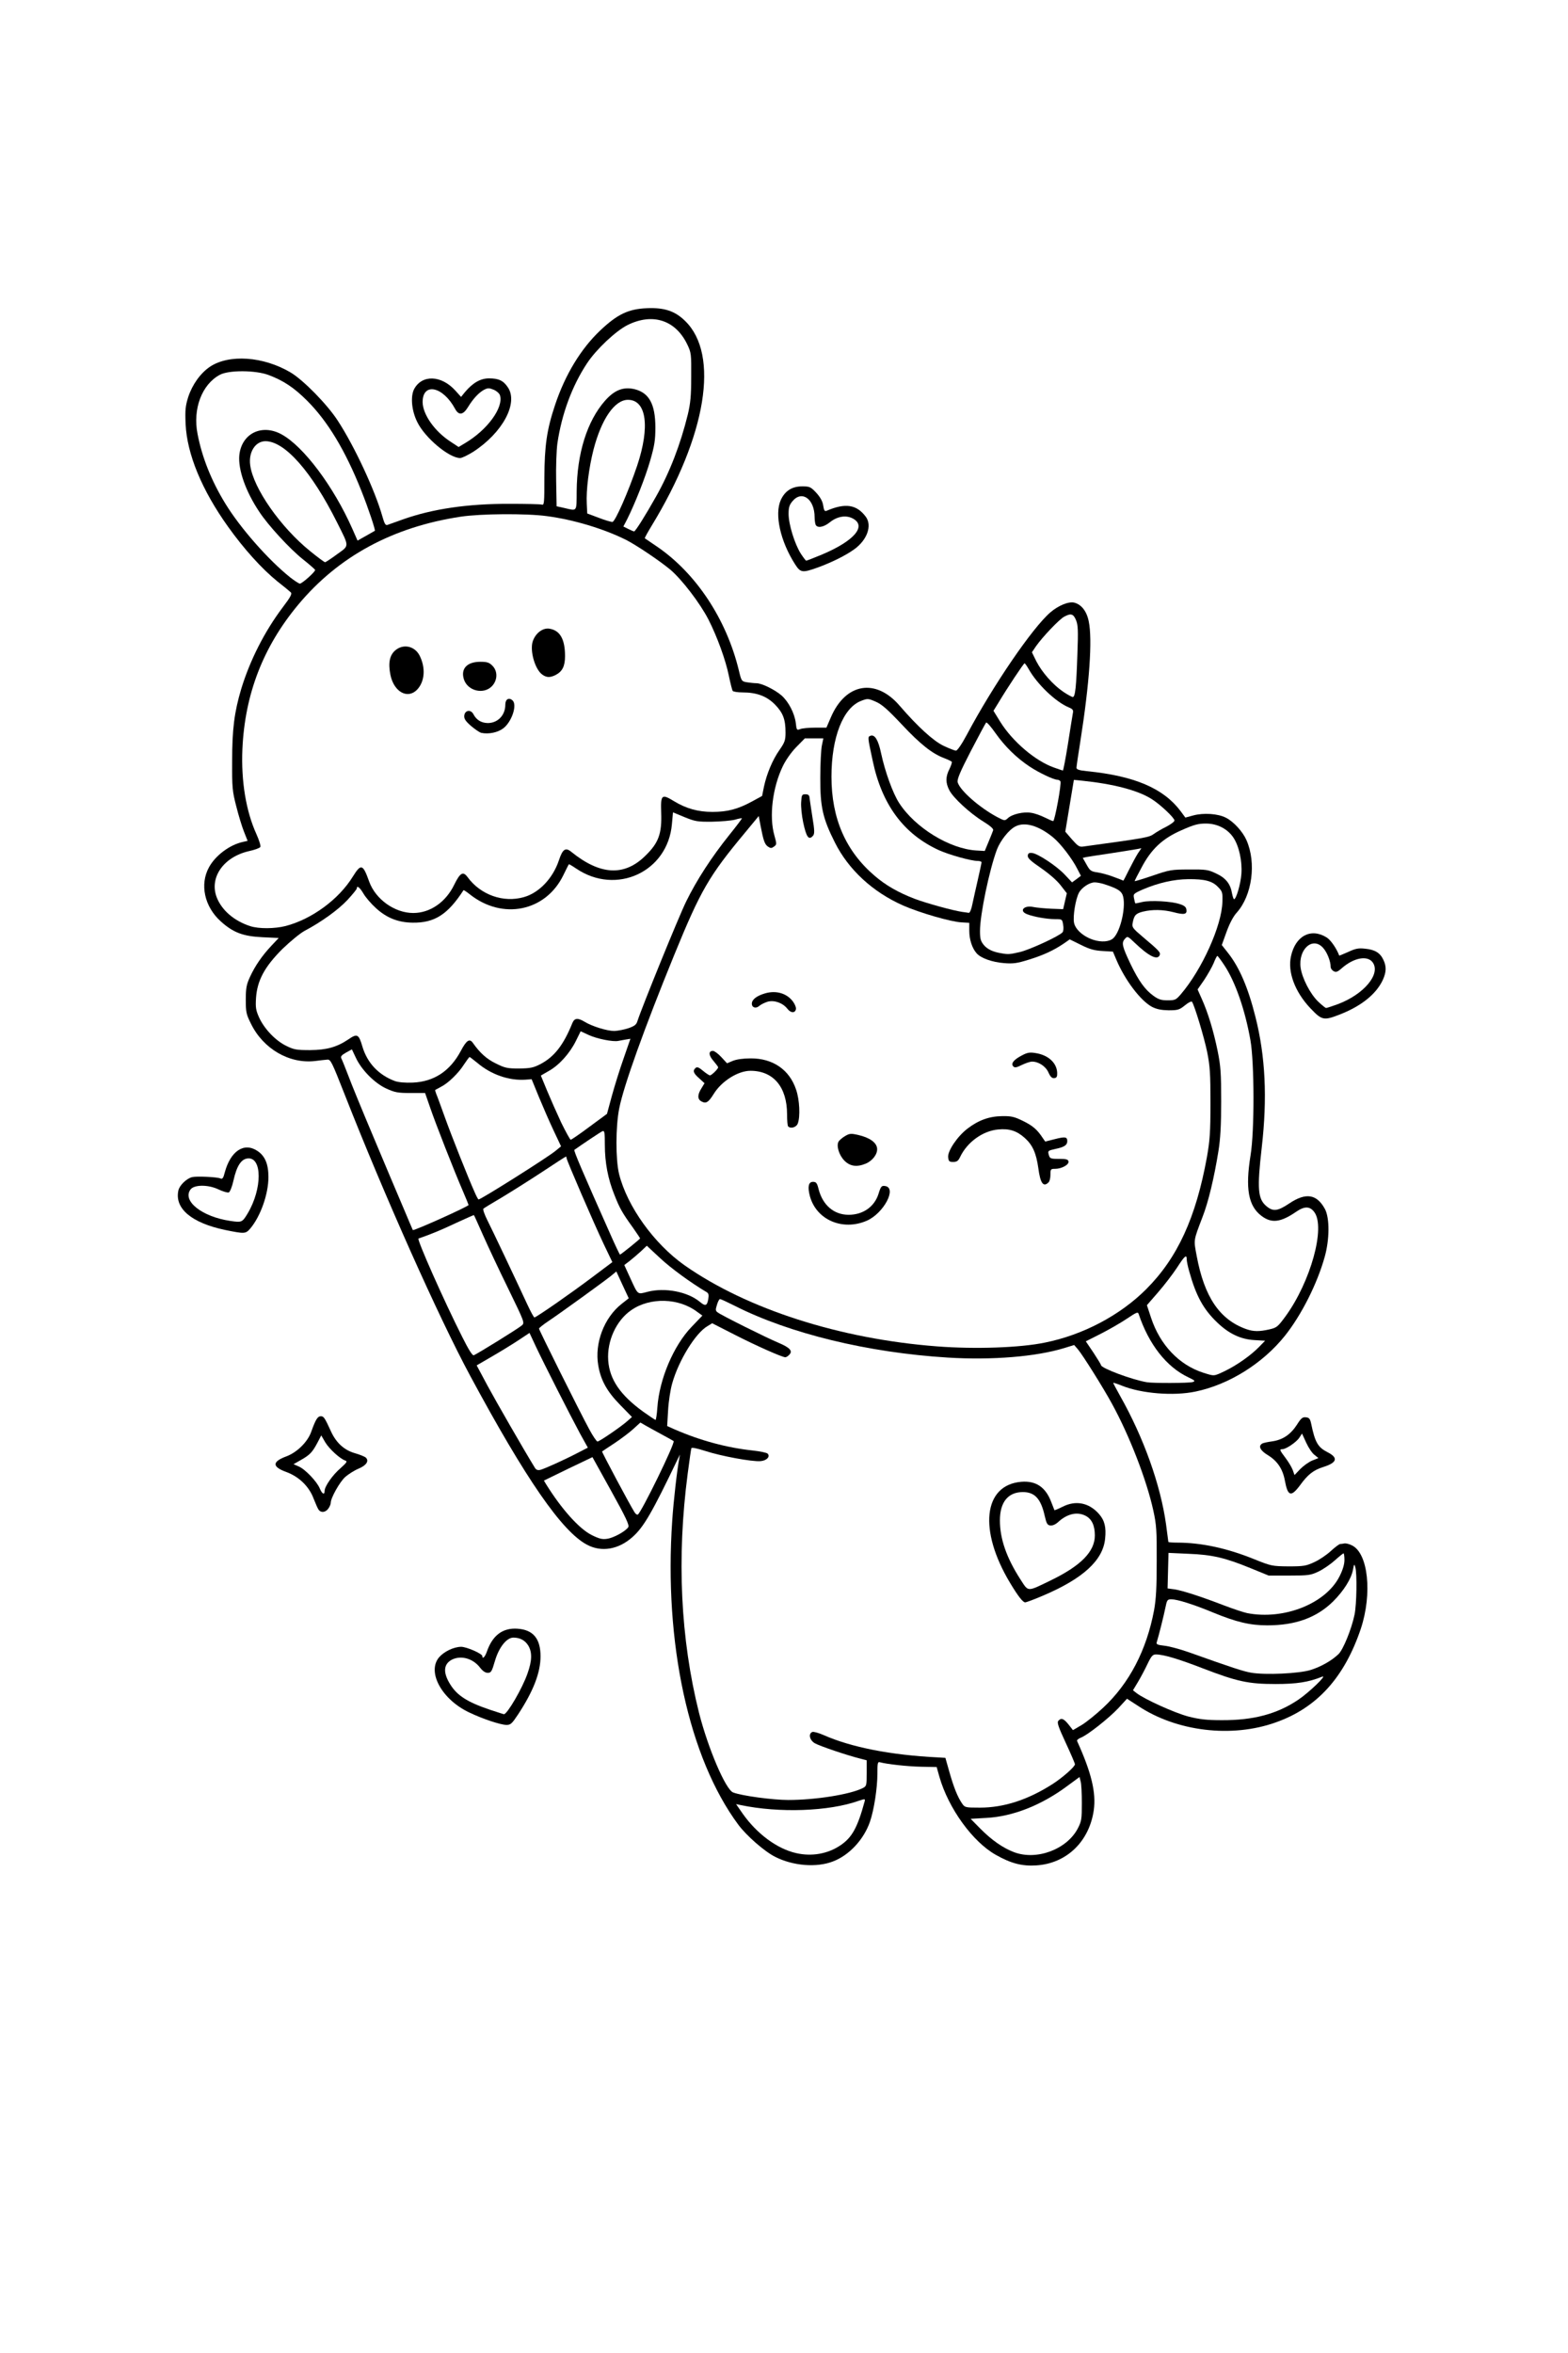
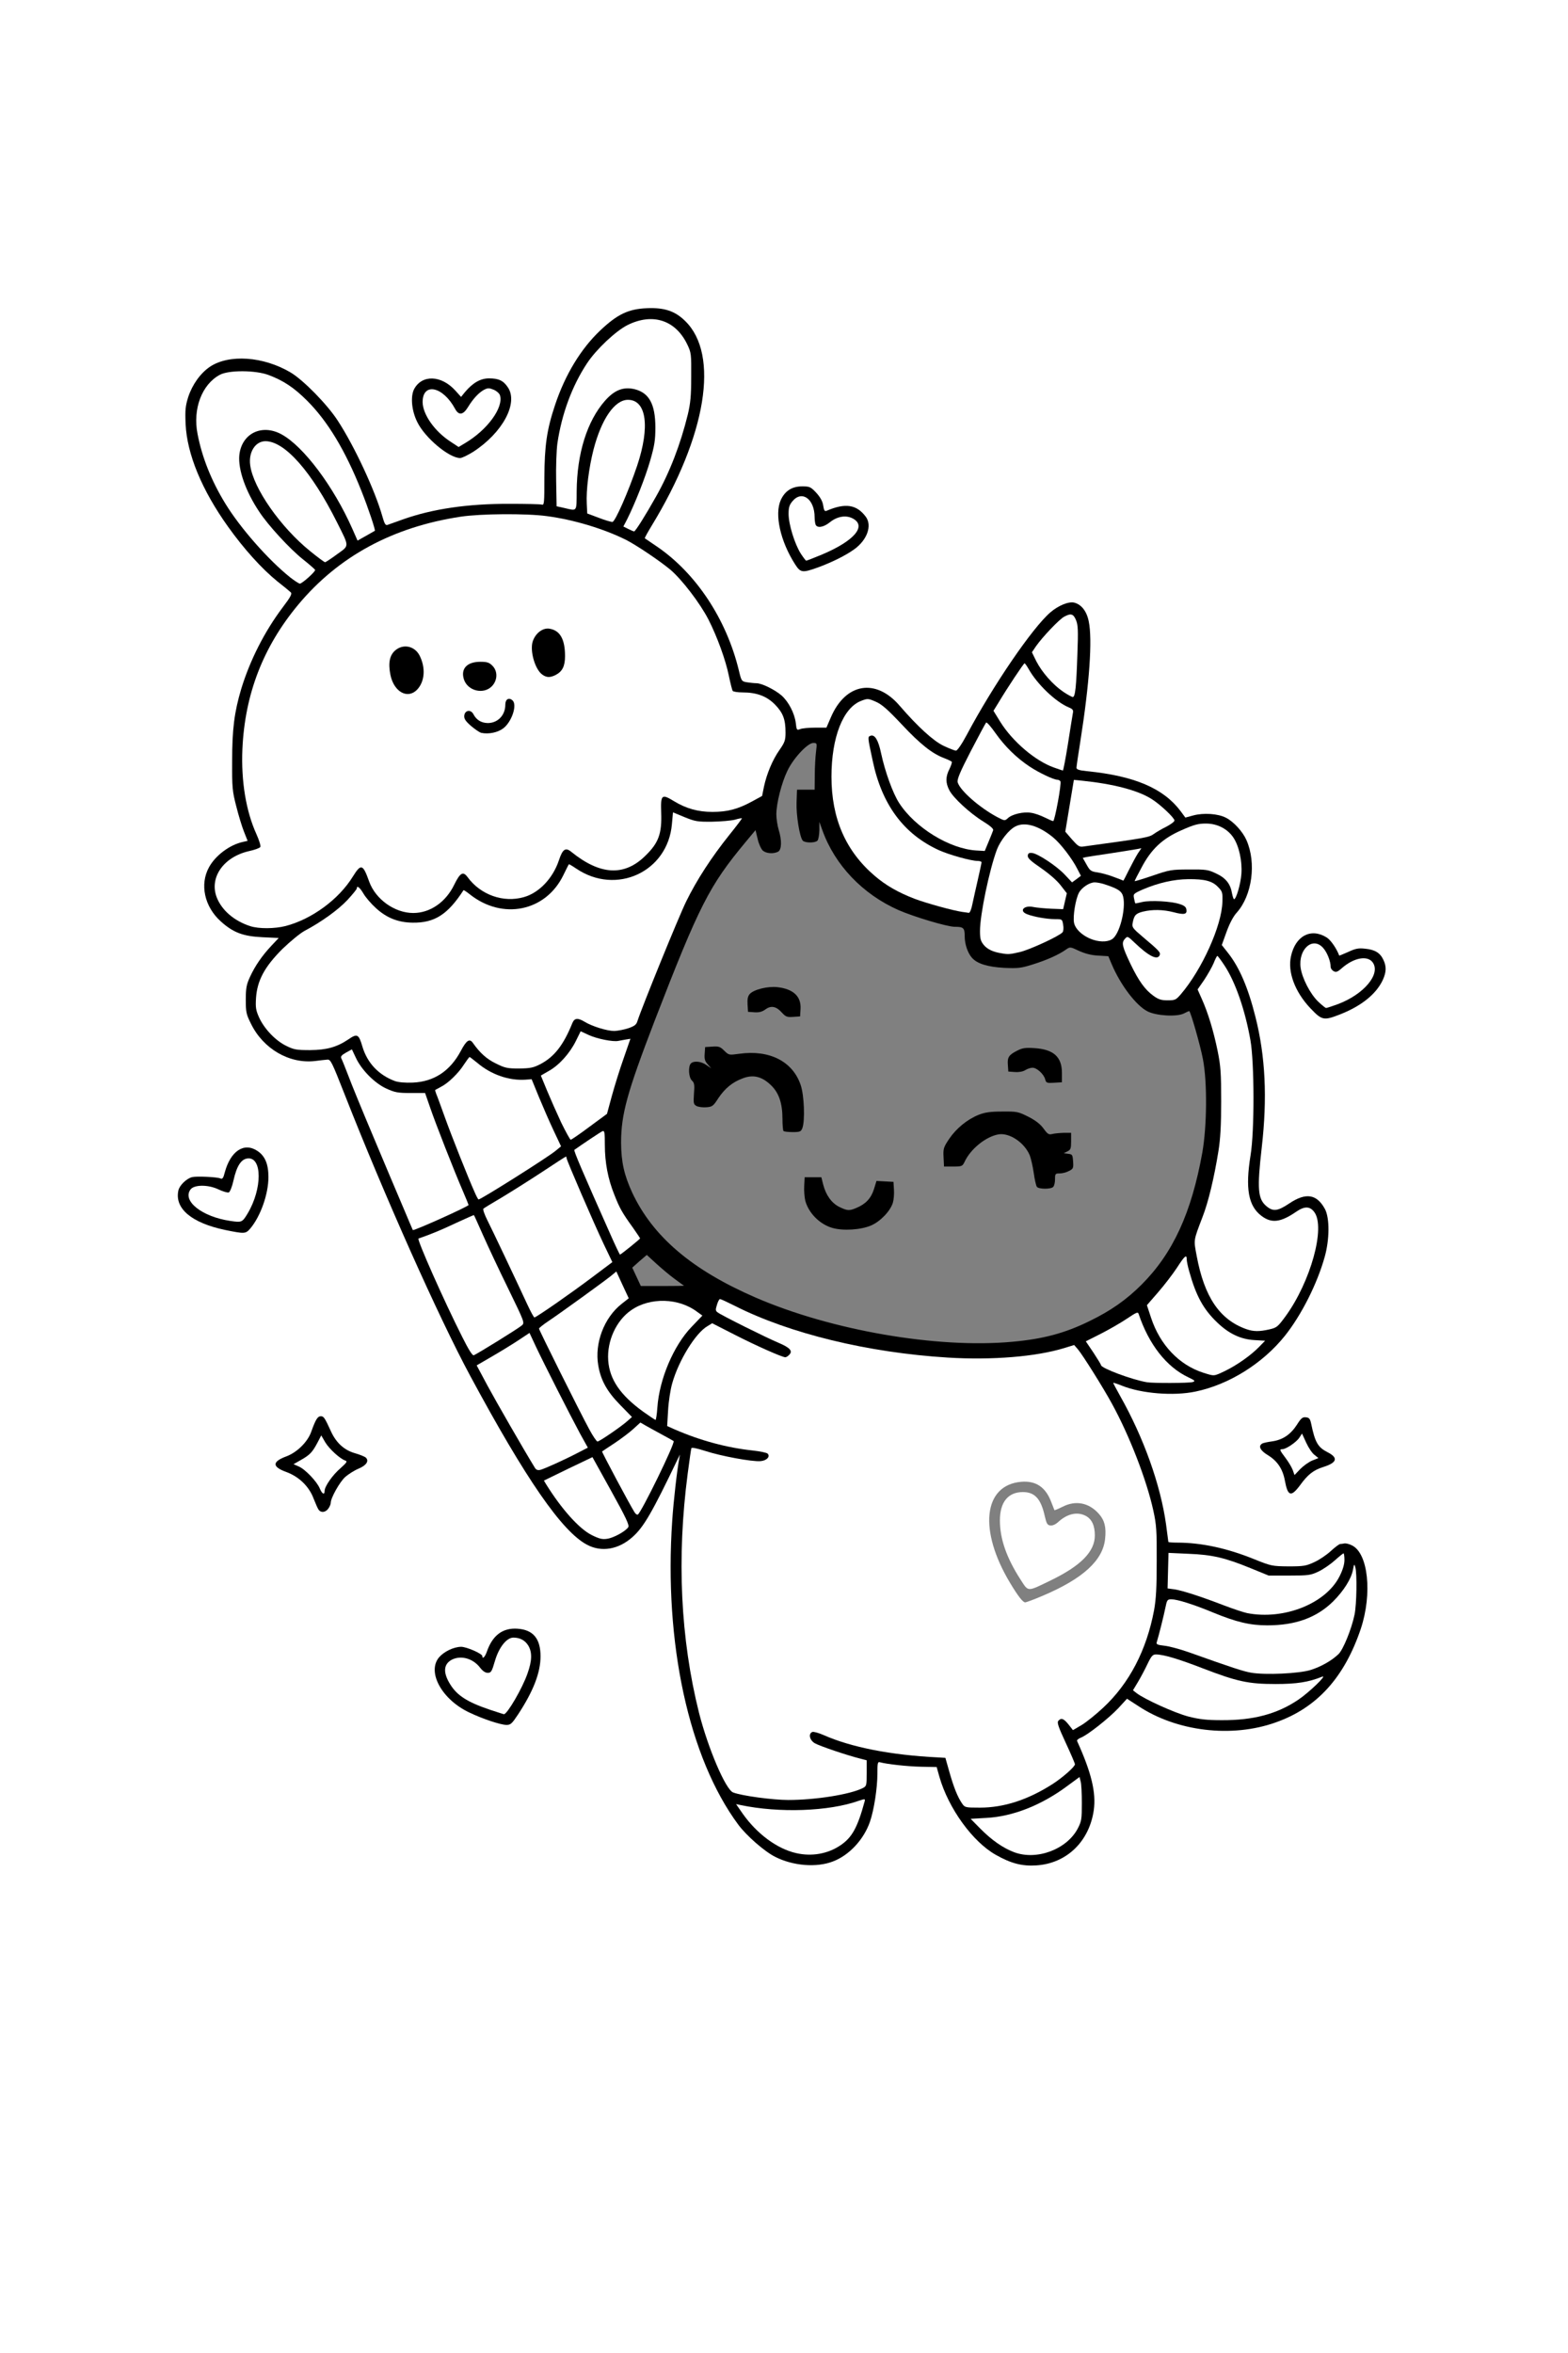
<svg xmlns="http://www.w3.org/2000/svg" class="img-fluid" id="outputsvg" style="transform: none; transform-origin: 50% 50%; cursor: move;" width="1024" height="1536" viewBox="0 0 10240 15360">
  <rect x="0" y="0" width="10240" height="15360" fill="#808080" stroke="none" />
  <g id="l2oXcYNuSlnyowXkhxSkoC" fill="rgb(0,0,0)" style="transform: none;">
    <g>
      <path id="pgEpylF5S" d="M5143 12191 c-94 -26 -136 -48 -226 -121 -246 -198 -452 -684 -531 -1255 -30 -218 -39 -412 -32 -700 3 -154 9 -302 12 -330 l5 -50 -44 86 c-86 167 -164 260 -251 300 -30 14 -65 19 -132 19 -79 0 -98 -3 -140 -26 -163 -85 -400 -428 -763 -1102 -209 -388 -599 -1264 -842 -1893 l-64 -165 -83 4 c-100 5 -191 -11 -256 -46 -72 -39 -149 -121 -187 -199 -33 -65 -34 -72 -34 -188 0 -140 14 -179 101 -300 l51 -72 -76 -6 c-135 -9 -258 -88 -316 -204 -27 -53 -30 -67 -30 -158 0 -92 2 -104 30 -154 16 -29 48 -68 70 -86 46 -37 117 -75 141 -75 12 0 15 -6 10 -22 -68 -229 -70 -241 -70 -478 -1 -241 11 -341 59 -502 54 -178 150 -372 255 -513 l52 -69 -48 -40 c-99 -80 -252 -246 -341 -372 -115 -161 -179 -283 -234 -444 -40 -118 -43 -133 -47 -263 -4 -122 -2 -146 18 -206 26 -81 79 -155 141 -197 65 -43 145 -58 282 -51 188 8 301 62 458 217 164 162 307 412 420 734 21 59 39 110 41 112 2 2 35 -7 74 -21 186 -64 426 -98 700 -98 l201 1 6 -182 c6 -205 23 -316 72 -463 91 -272 266 -508 443 -595 62 -31 74 -33 187 -36 104 -3 128 -1 177 18 149 56 227 210 228 445 0 288 -96 588 -304 948 -31 53 -56 100 -56 104 0 5 29 27 64 51 239 161 442 471 521 798 17 71 18 72 54 78 20 3 47 6 61 6 35 0 120 42 164 80 43 38 83 111 92 169 l7 41 67 0 67 0 28 -65 c15 -35 46 -86 68 -111 57 -64 103 -84 203 -84 107 0 163 27 241 119 103 120 217 226 272 254 l54 26 67 -122 c179 -326 412 -667 525 -766 112 -98 258 -94 302 7 38 86 27 429 -23 762 -14 91 -27 186 -31 211 l-5 46 63 7 c291 32 440 89 569 218 l62 62 116 0 c135 1 171 14 236 87 51 55 74 111 88 209 23 154 -16 319 -95 407 -20 22 -47 69 -60 104 l-23 65 34 45 c95 123 183 384 217 646 22 168 20 457 -6 681 -12 105 -18 204 -14 228 7 46 47 104 71 104 8 0 41 -18 73 -40 55 -38 62 -40 133 -40 87 0 114 15 151 83 32 61 32 256 -1 372 -51 177 -154 382 -261 515 -145 181 -366 319 -584 364 -95 20 -284 20 -392 1 -43 -8 -80 -13 -82 -11 -1 1 22 51 52 112 127 253 203 498 240 777 l6 47 57 0 c155 0 324 36 502 107 102 41 124 47 195 47 68 1 89 -3 140 -27 33 -15 78 -46 100 -67 45 -44 80 -60 132 -60 128 0 180 115 171 377 -4 125 -8 148 -41 245 -128 378 -355 586 -714 654 -121 22 -374 15 -485 -14 -103 -28 -219 -75 -290 -118 l-59 -36 -68 65 c-37 35 -99 86 -137 112 -38 27 -71 50 -73 52 -2 1 10 40 28 85 123 322 53 603 -179 712 -56 26 -78 30 -175 34 -123 5 -187 -11 -292 -70 -149 -84 -296 -284 -363 -494 l-23 -71 -147 -11 c-81 -7 -155 -15 -164 -18 -14 -5 -16 4 -16 67 0 91 -23 235 -49 312 -40 115 -135 217 -241 259 -79 31 -230 35 -327 9z m227 -131 c50 -13 123 -62 155 -104 24 -31 78 -147 71 -153 -1 -1 -44 7 -96 18 -120 25 -380 36 -504 20 -49 -6 -92 -8 -95 -6 -3 3 31 40 75 83 86 84 162 129 254 149 54 12 71 11 140 -7z m1477 -10 c139 -61 216 -201 189 -344 l-7 -35 -66 45 c-145 99 -323 169 -460 181 l-74 6 33 34 c45 47 129 101 191 124 62 23 125 20 194 -11z m-301 -300 c129 -33 302 -123 393 -205 l39 -36 -54 -115 c-75 -159 -72 -204 12 -204 34 0 47 5 63 26 l20 26 47 -33 c222 -152 383 -419 440 -729 28 -149 26 -452 -4 -589 -44 -201 -157 -492 -271 -699 -43 -79 -182 -303 -211 -342 l-18 -24 -88 22 c-119 29 -234 41 -444 49 -559 19 -1249 -118 -1685 -333 -38 -19 -61 -27 -50 -18 26 21 258 137 360 181 90 38 105 53 105 99 0 102 -104 84 -413 -73 -83 -42 -134 -62 -146 -58 -31 9 -115 120 -160 209 -51 102 -83 221 -85 310 l-1 70 110 44 c133 54 268 89 395 104 142 16 144 17 148 67 5 61 -8 71 -88 71 -79 0 -267 -31 -356 -58 l-62 -19 -20 156 c-72 531 -48 1021 73 1502 59 232 174 502 223 520 49 19 254 49 330 49 149 0 379 -39 455 -77 24 -12 27 -19 27 -68 l0 -54 -42 -11 c-88 -22 -268 -83 -298 -101 -27 -17 -30 -23 -30 -73 0 -40 4 -55 16 -60 31 -12 74 -6 131 20 182 80 440 131 747 146 l50 3 26 92 c29 102 54 164 83 206 17 25 23 27 86 27 37 0 103 -9 147 -20z m1667 -579 c90 -24 182 -66 248 -113 l47 -33 -177 -1 c-211 -1 -273 -14 -508 -104 -86 -34 -182 -67 -213 -74 l-57 -13 -47 95 c-46 91 -47 97 -29 110 47 35 228 115 313 137 84 22 110 25 220 21 83 -3 151 -11 203 -25z m235 -281 c89 -15 162 -44 226 -92 47 -35 60 -51 85 -112 41 -100 60 -168 67 -245 l6 -66 -28 35 c-90 114 -204 188 -335 215 -92 20 -294 19 -378 0 -36 -9 -126 -40 -200 -69 -75 -30 -159 -61 -188 -69 l-52 -16 -11 57 c-6 31 -18 83 -26 116 -8 32 -14 59 -12 60 2 1 31 8 66 15 35 6 141 41 237 76 167 62 257 89 320 98 60 8 161 7 223 -3z m-88 -390 c130 -20 295 -124 348 -219 13 -22 21 -41 18 -41 -3 0 -22 11 -42 25 -67 46 -131 58 -288 53 l-141 -4 -115 -47 c-153 -62 -254 -87 -377 -94 l-103 -6 0 85 0 85 59 12 c65 13 136 36 305 101 159 61 214 69 336 50z m-4343 -515 c23 -14 43 -30 43 -36 0 -8 -195 -366 -206 -378 -4 -4 -217 95 -236 109 -9 6 115 175 170 233 45 47 128 97 161 97 13 0 44 -11 68 -25z m238 -347 c45 -95 85 -182 89 -193 4 -17 -7 -27 -74 -63 l-80 -42 -53 42 c-28 24 -75 58 -103 76 l-52 33 86 159 c48 88 90 160 95 160 5 0 46 -78 92 -172z m-581 -150 c56 -27 102 -51 104 -53 2 -2 -48 -101 -111 -222 -63 -120 -139 -269 -167 -330 -29 -62 -56 -113 -60 -113 -4 0 -62 34 -130 75 -68 41 -128 76 -134 78 -12 4 90 195 240 448 124 209 98 197 258 117z m380 -229 c5 -4 -18 -37 -51 -73 -95 -104 -132 -197 -133 -333 0 -144 41 -255 128 -342 l54 -54 -18 -41 c-10 -23 -19 -43 -20 -44 -2 -2 -51 31 -111 74 -59 43 -157 114 -218 157 -60 43 -111 80 -113 82 -4 4 253 518 305 613 l35 62 66 -46 c37 -26 71 -51 76 -55z m246 -290 c34 -113 108 -253 168 -320 l53 -59 -33 -20 c-39 -24 -121 -50 -158 -50 -44 0 -132 31 -178 62 -90 62 -162 209 -148 301 15 95 86 197 190 274 l60 45 12 -80 c6 -43 21 -112 34 -153z m3355 8 c-89 -66 -183 -189 -220 -290 -10 -26 -21 -49 -24 -52 -4 -2 -29 10 -55 27 -27 16 -84 48 -126 69 l-78 40 34 52 c19 28 34 55 34 58 0 12 133 70 205 89 92 25 107 27 190 28 l70 1 -30 -22z m333 -66 c31 -16 86 -51 122 -77 l65 -48 -43 -8 c-148 -25 -297 -166 -361 -338 -11 -30 -25 -76 -32 -102 l-11 -48 -41 58 c-22 31 -66 86 -97 122 l-58 66 28 71 c58 150 172 268 306 317 54 20 57 20 122 -13z m-4742 -203 l133 -81 -21 -41 c-48 -93 -183 -379 -230 -486 -28 -63 -51 -116 -52 -116 -1 -1 -28 11 -60 27 -33 16 -96 43 -140 61 -45 18 -85 35 -89 39 -15 12 296 679 316 679 6 0 70 -37 143 -82z m3364 51 c202 -18 344 -56 505 -135 138 -67 241 -139 340 -238 205 -205 326 -468 397 -863 30 -171 33 -457 4 -608 -16 -86 -81 -315 -90 -315 -2 0 -18 7 -35 16 -47 23 -181 15 -237 -14 -75 -38 -177 -173 -234 -308 l-22 -52 -66 -4 c-45 -2 -86 -13 -126 -31 -57 -27 -58 -27 -85 -8 -48 34 -125 68 -214 96 -79 25 -98 27 -190 23 -107 -6 -175 -27 -209 -65 -28 -31 -48 -89 -48 -142 0 -54 -8 -61 -65 -61 -49 0 -266 -65 -367 -109 -235 -104 -417 -295 -498 -523 l-19 -53 0 55 c-1 31 -6 61 -13 68 -16 16 -83 15 -96 -1 -20 -24 -43 -166 -40 -249 l3 -83 58 0 57 0 1 -95 c0 -52 4 -121 8 -152 7 -57 7 -58 -18 -58 -37 0 -131 101 -169 182 -38 78 -72 213 -72 284 0 28 7 73 15 100 22 71 20 131 -4 144 -30 15 -76 12 -99 -7 -11 -10 -27 -44 -34 -76 l-14 -58 -65 78 c-237 285 -302 412 -594 1167 -179 466 -219 609 -219 796 1 126 20 211 73 326 135 287 390 504 805 684 496 215 1186 334 1676 289z m1671 -116 c22 -4 43 -25 83 -79 130 -177 238 -482 207 -584 -19 -64 -32 -67 -102 -23 -56 34 -71 38 -139 41 -73 4 -77 3 -120 -30 -89 -68 -112 -214 -73 -457 25 -151 24 -556 0 -691 -34 -182 -97 -372 -152 -460 l-27 -43 -29 53 c-16 30 -36 62 -45 71 -14 16 -12 26 21 116 112 299 136 662 69 1063 -24 143 -67 305 -107 400 l-35 86 18 89 c35 166 76 259 153 343 64 69 177 127 226 116 13 -3 36 -8 52 -11z m-4636 -195 c72 -50 169 -121 216 -158 l87 -66 -55 -115 c-30 -63 -90 -199 -135 -304 -44 -104 -81 -191 -82 -192 -1 -1 -57 35 -126 81 -69 45 -175 113 -237 150 l-112 67 24 47 c30 60 192 403 238 505 20 42 39 77 44 77 4 0 67 -42 138 -92z m822 -55 c-1 0 -29 -21 -62 -45 -33 -24 -87 -70 -120 -100 l-61 -56 -48 41 -47 42 28 60 28 60 142 0 c78 0 141 -1 140 -2z m-348 -315 c1 -4 -22 -41 -49 -82 -93 -137 -150 -317 -150 -476 l0 -80 -52 37 c-29 20 -57 40 -62 44 -9 8 48 144 182 441 l75 167 28 -22 c15 -12 28 -25 28 -29z m-1156 -204 c28 -15 46 -30 43 -37 -31 -69 -192 -476 -221 -558 l-37 -106 -97 -5 c-77 -4 -109 -10 -157 -32 -69 -31 -148 -105 -188 -176 -68 -119 -21 -2 339 850 31 74 61 143 66 152 8 15 18 13 106 -23 54 -23 119 -52 146 -65z m404 -239 c109 -69 209 -134 222 -144 l24 -19 -55 -123 c-31 -68 -68 -156 -83 -195 l-28 -71 -88 -6 c-101 -8 -151 -24 -231 -78 l-57 -38 -21 34 c-20 32 -115 125 -129 125 -3 0 -12 4 -19 9 -15 9 26 129 142 418 81 201 93 226 112 219 7 -3 103 -62 211 -131z m481 -330 c87 -65 89 -68 102 -123 7 -31 34 -123 60 -203 l47 -147 -79 -7 c-44 -3 -98 -13 -120 -21 -22 -8 -42 -14 -43 -14 -2 0 -17 25 -35 56 -39 70 -102 138 -156 170 l-42 25 34 80 c73 174 117 260 130 255 7 -3 53 -35 102 -71z m-1042 -300 c69 -34 127 -92 173 -175 36 -64 37 -65 83 -68 45 -3 48 -1 72 36 52 84 161 145 256 145 132 0 239 -100 318 -295 10 -25 17 -28 56 -28 30 0 65 10 103 29 94 48 139 56 203 34 44 -15 55 -23 63 -48 28 -90 267 -678 317 -780 59 -120 152 -267 239 -380 26 -33 50 -65 53 -70 5 -7 -23 -10 -86 -7 -85 4 -145 -5 -219 -34 -11 -4 -15 10 -20 60 -12 124 -93 244 -205 304 -121 65 -302 66 -424 3 l-58 -30 -27 55 c-36 73 -125 155 -200 185 -48 19 -78 23 -168 24 -120 0 -177 -15 -251 -64 l-39 -27 -70 72 c-89 91 -136 109 -280 108 -139 -1 -197 -24 -289 -116 l-68 -68 -67 63 c-62 58 -133 107 -265 182 -27 15 -88 67 -136 115 -96 95 -155 195 -166 281 -13 93 82 231 194 286 100 49 237 32 347 -42 26 -18 49 -25 83 -25 l48 0 21 73 c16 53 33 86 63 119 101 116 221 144 346 83z m4875 -544 c102 -118 184 -272 244 -457 35 -109 35 -147 0 -184 -34 -36 -79 -50 -158 -50 -65 0 -202 32 -255 59 l-35 18 109 6 c60 3 127 11 149 19 l40 13 0 55 0 55 -35 3 c-19 2 -68 -4 -108 -14 -63 -14 -82 -15 -128 -5 -86 20 -87 38 -7 108 109 95 113 100 113 132 0 54 -8 61 -64 61 -45 0 -57 -5 -108 -45 -64 -50 -65 -47 -10 62 42 82 85 138 134 173 55 40 78 38 119 -9z m-997 -292 c84 -28 220 -102 224 -123 3 -13 -6 -16 -47 -16 -54 0 -139 -15 -183 -32 -25 -9 -28 -16 -28 -54 0 -60 24 -72 117 -56 38 6 86 13 108 14 39 3 40 2 43 -30 5 -47 -46 -105 -153 -178 l-86 -58 3 -51 3 -50 50 0 c40 1 63 8 115 40 36 22 85 58 110 80 41 37 43 38 26 10 -69 -111 -143 -184 -234 -230 -47 -24 -57 -25 -83 -15 -43 18 -105 94 -129 156 -41 112 -110 422 -110 500 0 17 10 44 22 59 45 57 125 69 232 34z m559 -77 c23 -26 55 -101 63 -150 12 -78 -10 -103 -123 -139 -61 -20 -109 29 -132 134 -13 64 -4 92 41 127 63 48 123 59 151 28z m-5408 -77 c172 -45 348 -174 440 -324 37 -59 39 -61 80 -61 49 0 56 7 79 77 33 101 110 178 212 210 51 16 57 16 109 -1 67 -21 145 -93 179 -165 33 -73 43 -81 91 -81 37 0 45 4 66 35 33 49 128 111 192 126 133 29 281 -78 337 -245 11 -35 28 -67 36 -70 38 -15 84 -5 116 23 58 50 129 90 183 102 77 17 149 -8 225 -78 86 -79 105 -129 105 -273 l0 -115 48 -3 c39 -3 57 2 97 27 149 92 286 93 451 3 l66 -36 12 -60 c18 -84 56 -176 102 -241 58 -83 50 -154 -29 -235 -54 -55 -119 -80 -213 -80 -32 0 -61 -5 -64 -10 -4 -6 -15 -50 -25 -98 -21 -104 -77 -257 -133 -367 -56 -109 -174 -262 -249 -326 -294 -246 -634 -363 -1053 -362 -611 2 -1124 271 -1439 756 -255 391 -316 913 -150 1276 34 73 41 114 25 139 -4 7 -37 20 -72 28 -111 26 -197 94 -219 173 -18 65 54 176 145 223 94 49 156 57 250 33z m4480 -117 c3 -13 14 -66 25 -118 12 -52 23 -103 26 -112 4 -13 0 -18 -16 -18 -12 0 -58 -9 -102 -21 -262 -66 -441 -226 -537 -479 -30 -79 -65 -245 -65 -315 l-1 -60 47 -3 c60 -4 70 10 97 135 28 123 74 246 116 310 82 123 211 220 368 274 117 41 128 39 149 -18 9 -26 16 -48 15 -49 -136 -88 -238 -178 -268 -235 -20 -41 -27 -152 -10 -178 7 -11 -6 -22 -62 -50 -61 -29 -94 -57 -217 -182 -161 -163 -196 -187 -241 -169 -70 29 -129 134 -160 283 -62 303 36 601 264 795 106 91 230 149 427 202 130 35 138 36 145 8z m1751 -295 c-9 -36 -26 -81 -37 -100 -30 -49 -103 -93 -152 -93 -54 0 -215 72 -271 121 -37 33 -116 136 -116 152 0 3 28 -4 63 -16 51 -17 88 -21 212 -21 143 -1 153 0 208 26 37 18 64 38 75 57 l17 31 9 -46 c6 -33 4 -63 -8 -111z m-700 -10 c-2 -2 -55 5 -119 14 -104 14 -115 18 -107 33 6 11 27 20 55 25 25 3 63 12 83 19 l37 13 27 -51 c14 -28 25 -52 24 -53z m-86 -130 c172 -24 199 -30 232 -53 20 -15 51 -33 68 -40 16 -7 30 -16 30 -20 0 -13 -87 -86 -135 -114 -66 -39 -179 -73 -307 -92 -65 -10 -120 -15 -123 -13 -2 3 -15 66 -27 141 l-22 136 35 40 c18 22 39 41 44 41 6 1 98 -11 205 -26z m-699 -170 c47 -25 200 -25 247 0 17 10 32 16 32 13 0 -2 7 -40 15 -83 19 -98 19 -103 -3 -103 -28 0 -163 -72 -229 -122 -64 -50 -142 -132 -170 -179 -10 -16 -20 -29 -23 -29 -3 0 -40 67 -83 150 -87 167 -86 158 -15 227 31 30 179 139 194 143 0 0 16 -8 35 -17z m339 -317 c0 -2 11 -71 25 -153 14 -81 25 -152 25 -158 0 -5 -17 -18 -38 -27 -55 -26 -162 -119 -202 -177 -19 -27 -38 -50 -41 -51 -7 0 -114 161 -138 208 -11 21 -8 30 21 78 35 58 127 154 193 203 65 47 155 92 155 77z m74 -513 c3 -16 8 -100 12 -188 5 -128 4 -167 -8 -195 l-14 -35 -57 54 c-31 29 -75 78 -98 107 l-42 54 19 43 c19 42 152 187 171 187 6 0 13 -12 17 -27z m-5010 -721 c15 -18 13 -21 -46 -68 -70 -56 -222 -223 -274 -302 -96 -144 -138 -272 -132 -399 7 -142 66 -198 208 -198 65 0 82 4 128 30 129 71 299 286 424 536 60 120 64 126 86 116 28 -13 28 -20 -4 -109 -207 -575 -486 -891 -789 -892 -63 -1 -88 4 -120 21 -108 58 -170 198 -145 327 41 212 135 406 296 616 95 124 313 340 344 340 4 0 14 -8 24 -18z m216 -174 l23 -17 -23 -53 c-33 -76 -114 -220 -179 -318 -106 -160 -253 -286 -303 -259 -28 15 -52 59 -51 94 3 118 200 400 378 544 l77 62 27 -18 c15 -10 38 -26 51 -35z m1972 -215 c115 -188 184 -332 237 -494 58 -176 74 -264 75 -399 1 -115 -1 -130 -25 -180 -14 -30 -45 -74 -69 -97 -108 -108 -239 -82 -408 81 -158 152 -261 364 -307 630 -15 91 -21 371 -7 379 4 2 19 7 33 10 l26 7 6 -123 c13 -260 75 -452 188 -581 50 -56 79 -73 147 -82 65 -8 141 10 176 43 53 49 66 94 66 240 0 120 -3 141 -34 251 -19 65 -59 176 -89 246 -31 69 -54 126 -52 126 1 0 18 -26 37 -57z m-113 -152 c96 -234 133 -379 117 -464 -7 -36 -54 -97 -75 -97 -27 0 -101 85 -134 153 -58 120 -116 390 -105 496 3 31 7 35 63 55 l60 22 12 -21 c7 -12 35 -77 62 -144z" />
-       <path id="pgYuVv65y" d="M6628 10458 c-124 -166 -198 -363 -198 -528 0 -198 65 -278 233 -288 50 -3 93 0 118 8 46 16 91 63 110 115 11 30 17 35 34 29 46 -16 157 -16 201 1 54 20 111 82 120 130 12 68 -1 196 -25 244 -49 95 -182 193 -377 276 -134 57 -181 60 -216 13z m217 -177 c55 -28 126 -71 158 -96 63 -50 117 -125 117 -162 0 -37 -27 -81 -60 -98 -27 -14 -33 -14 -62 1 -18 9 -45 27 -59 41 -22 20 -34 24 -79 21 l-52 -3 -17 -68 c-19 -74 -44 -114 -84 -137 -25 -14 -30 -13 -64 5 -62 34 -78 65 -77 153 1 61 7 93 32 156 35 88 120 236 137 236 5 0 55 -22 110 -49z" />
      <path id="pPuYDa4zm" d="M5437 8016 c-82 -23 -156 -96 -178 -178 -5 -21 -9 -64 -7 -96 l3 -57 54 0 55 0 12 48 c18 69 55 121 106 146 52 25 64 26 111 6 60 -25 95 -62 114 -121 l17 -55 55 3 56 3 3 50 c2 28 -1 66 -7 86 -16 54 -82 123 -143 149 -65 28 -181 36 -251 16z" />
      <path id="p147MbXgnh" d="M6772 7748 c-6 -7 -15 -48 -21 -91 -6 -42 -18 -94 -26 -115 -35 -84 -133 -149 -204 -137 -82 14 -183 95 -222 180 -14 28 -17 30 -74 30 l-60 0 -3 -61 c-3 -56 0 -65 37 -120 46 -68 118 -127 193 -157 41 -16 76 -21 154 -21 96 -1 104 1 170 34 47 24 78 48 99 77 26 36 34 41 55 36 14 -4 48 -7 75 -8 l50 0 0 55 c0 47 -3 56 -24 66 l-24 12 29 4 c27 3 29 6 32 50 3 43 1 48 -27 62 -16 9 -44 16 -61 16 -28 0 -30 2 -30 38 0 21 -5 43 -12 50 -16 16 -93 15 -106 0z" />
-       <path id="pgSNBXPJY" d="M5491 7614 c-37 -31 -54 -82 -49 -149 3 -43 7 -52 37 -72 56 -38 189 -24 255 28 23 18 26 28 26 78 0 98 -53 141 -174 141 -55 0 -69 -4 -95 -26z" />
      <path id="pClDjH0rb" d="M5117 7383 c-4 -3 -7 -39 -7 -78 0 -103 -23 -171 -75 -221 -59 -57 -116 -71 -184 -45 -68 25 -117 66 -160 130 -33 52 -40 56 -78 59 -23 2 -52 -2 -64 -8 -20 -11 -21 -18 -17 -81 5 -58 2 -71 -13 -85 -22 -20 -26 -93 -7 -112 19 -19 67 -14 101 10 l32 22 -23 -26 c-18 -20 -23 -35 -20 -69 l3 -44 48 -3 c41 -3 51 1 77 27 30 29 31 29 97 20 197 -28 350 49 402 204 23 67 29 233 11 281 -9 23 -15 26 -63 26 -30 0 -57 -3 -60 -7z" />
      <path id="ps6wAfU31" d="M6826 7047 c-8 -34 -54 -77 -83 -77 -13 0 -34 7 -48 16 -14 9 -40 14 -67 12 l-43 -3 -3 -43 c-4 -50 6 -66 62 -94 33 -17 53 -20 112 -16 124 8 179 57 179 161 l0 62 -51 3 c-47 3 -52 1 -58 -21z" />
      <path id="p19sbvCeOy" d="M5107 6611 c-37 -42 -71 -49 -108 -22 -22 16 -41 21 -72 19 l-42 -3 -3 -49 c-2 -35 2 -53 14 -67 27 -30 118 -52 181 -45 105 12 156 61 151 143 l-3 48 -45 3 c-40 3 -49 -1 -73 -27z" />
      <path id="pIYrRHBoM" d="M3113 4814 c-12 -3 -42 -23 -68 -46 -45 -40 -46 -41 -43 -97 l3 -56 52 -3 c47 -3 54 0 64 20 6 13 22 31 36 42 20 15 30 16 48 8 33 -15 58 -57 65 -106 5 -40 6 -41 48 -44 60 -4 72 9 71 77 0 76 -26 137 -72 175 -34 27 -46 31 -110 32 -40 1 -82 0 -94 -2z" />
      <path id="puNwMft3n" d="M2565 4527 c-40 -40 -60 -121 -52 -216 4 -57 9 -69 36 -93 27 -24 40 -28 91 -28 32 0 71 5 85 12 80 36 101 246 33 323 -28 33 -33 35 -95 35 -60 0 -67 -2 -98 -33z" />
      <path id="p6fwKSMkd" d="M3044 4521 c-36 -22 -54 -65 -54 -128 0 -36 6 -50 29 -74 28 -28 34 -29 116 -29 78 0 88 2 110 25 22 21 25 33 25 95 0 66 -2 74 -29 101 -27 26 -36 29 -98 29 -49 0 -77 -5 -99 -19z" />
      <path id="pQ7qSytf5" d="M3500 4422 c-32 -33 -49 -81 -57 -168 -7 -76 8 -125 50 -160 28 -23 37 -26 94 -22 105 7 133 50 133 211 0 127 -34 167 -140 167 -43 0 -56 -5 -80 -28z" />
      <path id="p1GNquLfQZ" d="M3173 11265 c-175 -60 -290 -139 -339 -236 -19 -39 -24 -63 -24 -128 0 -72 3 -83 27 -112 15 -17 45 -40 68 -50 50 -23 152 -25 201 -4 37 15 54 13 54 -8 0 -26 53 -88 92 -108 34 -17 55 -20 127 -17 144 5 181 49 181 210 0 138 -38 245 -147 410 l-45 68 -61 0 c-39 0 -89 -10 -134 -25z m175 -227 c65 -115 99 -217 82 -249 -53 -101 -125 -64 -169 87 l-22 74 -54 0 c-50 0 -56 -3 -80 -34 -14 -19 -41 -42 -60 -50 -31 -15 -38 -15 -64 -2 -16 9 -31 22 -35 31 -13 35 59 129 129 171 73 42 198 84 212 71 6 -7 33 -51 61 -99z" />
      <path id="phMEZvMCp" d="M2052 9887 c-6 -7 -20 -39 -33 -72 -29 -80 -94 -144 -180 -176 l-64 -25 -3 -50 c-3 -58 0 -62 73 -89 65 -24 135 -95 158 -160 34 -97 37 -100 92 -100 54 0 48 -6 97 100 34 74 86 121 155 141 76 21 83 29 83 78 0 53 -6 61 -61 84 -25 11 -63 35 -84 53 -36 32 -95 137 -95 169 0 9 -7 26 -16 38 -12 18 -25 22 -63 22 -27 0 -53 -6 -59 -13z m111 -304 l29 -31 -48 -47 c-31 -29 -50 -41 -53 -33 -2 7 -21 29 -41 48 l-37 35 46 50 c44 48 47 49 60 30 8 -11 27 -34 44 -52z" />
      <path id="pgASuvdCh" d="M8382 9768 c-6 -7 -15 -40 -21 -73 -14 -76 -49 -128 -111 -166 -49 -30 -50 -32 -50 -79 0 -28 5 -52 12 -56 7 -5 37 -11 66 -15 69 -10 120 -44 161 -108 l33 -51 54 0 c49 0 55 2 64 26 6 14 10 38 10 53 0 42 41 114 80 138 60 37 70 51 70 92 0 46 -7 53 -84 80 -67 23 -91 43 -148 119 -36 49 -41 52 -82 52 -24 0 -48 -6 -54 -12z m125 -247 c20 -14 20 -16 6 -47 l-16 -32 -34 20 c-18 11 -32 23 -31 27 2 3 10 18 17 33 8 16 19 24 25 20 6 -4 21 -13 33 -21z" />
      <path id="pGkP6JOMf" d="M1440 8059 c-158 -33 -265 -93 -296 -166 -17 -40 -18 -140 -1 -173 7 -13 28 -35 46 -47 30 -20 46 -23 137 -23 l102 0 12 -37 c20 -62 59 -122 90 -138 46 -24 140 -20 181 8 56 37 74 86 73 202 0 139 -45 275 -119 364 -24 28 -32 31 -78 30 -29 0 -95 -9 -147 -20z m163 -199 c21 -41 43 -101 49 -132 10 -49 10 -62 -5 -93 -9 -19 -21 -35 -27 -35 -19 0 -49 63 -65 134 -9 39 -22 74 -28 78 -23 15 -75 8 -131 -18 -61 -28 -112 -26 -123 4 -11 28 70 89 156 117 118 38 129 34 174 -55z" />
      <path id="plNos52bA" d="M8527 6611 c-74 -79 -111 -149 -128 -245 -21 -123 10 -234 79 -281 78 -53 220 -23 265 56 19 35 25 39 47 32 14 -4 66 -8 115 -8 102 0 132 13 159 70 22 45 20 140 -3 191 -57 126 -264 254 -410 254 l-59 0 -65 -69z m301 -148 c61 -41 114 -107 110 -137 -8 -50 -65 -42 -140 21 -42 34 -82 42 -119 23 -10 -6 -19 -18 -19 -28 0 -36 -22 -93 -47 -122 l-26 -31 -23 22 c-12 12 -27 33 -32 48 -19 54 35 182 105 248 l34 32 51 -20 c28 -11 76 -36 106 -56z" />
      <path id="pdLpBY44i" d="M5162 3713 c-74 -115 -112 -240 -112 -368 0 -85 23 -142 71 -176 29 -21 45 -24 116 -24 80 0 83 1 117 34 20 19 40 48 46 65 l10 31 99 0 c85 0 103 3 127 21 55 40 69 70 68 142 -1 79 -28 130 -97 179 -102 73 -279 143 -362 143 -52 0 -53 -1 -83 -47z m232 -148 c83 -39 150 -86 166 -114 9 -17 6 -23 -18 -35 -25 -13 -32 -13 -58 0 -16 9 -38 24 -50 35 -15 14 -35 19 -77 19 -63 0 -60 4 -71 -94 -7 -54 -28 -96 -51 -96 -19 0 -55 48 -55 75 0 35 39 155 68 208 30 56 32 56 146 2z" />
      <path id="p15FYLBbNb" d="M2901 2994 c-72 -36 -171 -136 -207 -210 -24 -49 -30 -74 -32 -150 -6 -147 33 -194 161 -194 73 0 113 14 160 58 l27 26 28 -26 c56 -52 73 -58 157 -58 91 0 120 11 152 59 19 28 23 47 23 111 0 66 -4 86 -32 140 -37 75 -129 171 -217 229 -80 51 -138 55 -220 15z m205 -202 c54 -44 124 -145 124 -178 0 -13 -9 -28 -19 -34 -26 -13 -71 24 -118 97 -33 52 -34 53 -84 53 -46 0 -51 -2 -67 -32 -23 -45 -96 -118 -116 -118 -9 0 -21 11 -27 24 -22 47 55 165 155 238 l39 28 34 -20 c19 -11 55 -37 79 -58z" />
    </g>
  </g>
  <g id="l5DJmlM3Q4liBlHsc3FS39H" fill="rgb(255,255,255)" style="transform: none;">
    <g>
      <path id="p10n0AKXuY" d="M0 7680 l0 -7680 5120 0 5120 0 0 7680 0 7680 -5120 0 -5120 0 0 -7680z m5440 4471 c106 -40 201 -143 241 -258 27 -78 49 -221 49 -316 0 -70 2 -78 18 -73 43 12 176 27 268 29 l101 2 18 64 c59 206 217 424 368 509 99 56 171 75 264 69 197 -12 346 -154 376 -360 16 -115 -15 -245 -109 -452 -2 -6 8 -15 23 -21 45 -17 185 -128 247 -194 l56 -61 71 46 c252 168 613 212 902 108 268 -95 447 -293 554 -611 76 -229 48 -493 -58 -544 -17 -9 -39 -14 -48 -13 -9 2 -22 4 -29 4 -7 1 -34 21 -61 46 -26 24 -74 57 -107 72 -54 25 -69 28 -169 28 -107 -1 -113 -2 -225 -47 -177 -72 -346 -108 -502 -108 -32 0 -58 -2 -58 -5 0 -2 -7 -54 -15 -114 -36 -258 -146 -566 -299 -837 -25 -45 -46 -84 -46 -87 0 -2 26 6 58 19 127 51 336 68 479 38 218 -45 439 -183 584 -364 107 -134 211 -339 260 -515 32 -113 33 -253 2 -312 -53 -98 -124 -110 -232 -38 -77 52 -107 55 -150 19 -57 -47 -62 -113 -31 -384 37 -322 24 -594 -41 -851 -48 -192 -105 -324 -179 -418 l-41 -52 31 -86 c20 -55 44 -101 67 -126 100 -112 129 -324 63 -473 -24 -55 -84 -121 -134 -146 -52 -27 -146 -33 -213 -15 l-52 14 -31 -42 c-112 -149 -301 -230 -612 -261 -50 -5 -68 -11 -68 -22 0 -8 11 -85 25 -171 60 -380 80 -667 55 -785 -13 -66 -48 -110 -94 -122 -37 -9 -103 18 -156 63 -117 100 -374 476 -546 799 -33 62 -62 104 -71 104 -8 0 -44 -14 -80 -31 -68 -32 -170 -126 -286 -260 -157 -185 -356 -151 -452 76 l-28 65 -73 0 c-40 0 -84 4 -97 9 -23 9 -25 8 -30 -39 -8 -64 -47 -139 -93 -180 -44 -38 -129 -80 -164 -80 -14 0 -41 -3 -61 -6 -36 -6 -37 -7 -54 -78 -81 -334 -279 -633 -533 -807 -42 -29 -79 -54 -81 -55 -2 -2 18 -38 44 -81 359 -588 445 -1119 219 -1338 -66 -65 -136 -88 -250 -83 -120 5 -192 39 -304 145 -126 119 -229 288 -295 486 -54 161 -69 266 -70 474 0 168 -1 182 -17 177 -9 -3 -104 -5 -210 -5 -274 -1 -504 33 -698 102 -47 17 -92 33 -101 36 -12 3 -19 -10 -32 -56 -47 -167 -182 -458 -292 -626 -69 -106 -225 -265 -308 -314 -178 -105 -401 -120 -526 -37 -62 42 -115 116 -142 198 -18 58 -21 84 -17 176 9 196 106 431 277 670 105 147 221 275 322 357 41 32 80 64 87 71 11 9 2 28 -52 99 -119 158 -214 346 -271 533 -45 151 -59 263 -59 467 -1 175 1 199 27 299 15 60 38 135 51 167 l23 58 -31 7 c-85 18 -179 88 -221 165 -62 112 -30 258 77 354 81 73 146 97 271 103 l107 5 -48 51 c-60 64 -106 130 -140 204 -22 48 -27 71 -27 147 0 83 3 96 34 158 80 164 251 263 419 243 31 -4 67 -8 80 -9 21 -2 30 17 111 223 260 662 615 1458 822 1842 363 674 600 1017 763 1102 94 50 206 31 297 -51 73 -65 127 -158 297 -513 l12 -25 -4 25 c-14 71 -38 282 -46 405 -55 800 108 1551 432 1987 52 70 170 174 240 209 116 59 270 72 378 30z m-2057 -959 c100 -152 147 -273 147 -380 0 -115 -48 -173 -150 -180 -97 -7 -164 43 -201 151 -12 34 -29 50 -29 28 0 -16 -103 -61 -139 -61 -49 1 -111 31 -144 69 -80 96 19 276 198 360 90 43 203 80 242 81 28 0 36 -8 76 -68z m-1239 -1344 c9 -12 16 -29 16 -38 0 -32 59 -137 95 -169 21 -18 60 -43 87 -54 50 -21 70 -50 47 -72 -8 -7 -40 -20 -72 -29 -69 -20 -121 -67 -155 -141 -42 -92 -48 -100 -67 -100 -21 0 -34 22 -62 100 -23 67 -93 136 -163 162 -94 35 -94 68 0 102 84 31 150 96 179 176 13 33 27 65 33 72 16 20 45 15 62 -9z m6345 -151 c53 -73 88 -100 154 -121 89 -28 98 -60 27 -96 -63 -32 -82 -64 -107 -185 -7 -33 -13 -41 -34 -43 -22 -3 -32 5 -59 48 -42 65 -93 99 -162 109 -29 4 -59 10 -66 15 -26 16 -12 45 38 75 62 38 97 90 111 166 19 103 40 109 98 32z m-6854 -1678 c67 -80 118 -225 118 -335 0 -85 -22 -138 -72 -171 -87 -58 -175 0 -213 140 -9 37 -16 46 -28 40 -20 -10 -156 -16 -185 -9 -37 9 -83 54 -90 87 -26 118 86 212 305 258 128 26 134 26 165 -10z m7121 -1399 c138 -55 233 -133 275 -224 23 -51 24 -88 3 -131 -21 -45 -55 -66 -119 -72 -43 -5 -63 -1 -110 21 -32 14 -58 25 -59 24 -17 -46 -56 -103 -83 -119 -102 -63 -203 -10 -232 123 -23 102 25 232 126 339 77 81 87 83 199 39z m-3414 -2916 c90 -33 179 -77 235 -117 86 -61 120 -156 77 -214 -60 -80 -133 -91 -255 -39 -13 6 -18 -1 -23 -34 -4 -28 -19 -54 -45 -83 -37 -39 -43 -42 -93 -42 -66 0 -112 30 -139 89 -42 93 -3 269 93 419 36 56 47 58 150 21z m-2251 -755 c191 -124 295 -317 226 -420 -29 -44 -60 -59 -123 -59 -56 0 -105 28 -157 89 l-26 32 -37 -41 c-92 -102 -219 -106 -270 -9 -24 48 -16 140 21 214 50 103 208 235 280 235 12 0 51 -19 86 -41z" />
      <path id="pbFyotjLF" d="M5200 12097 c-125 -28 -257 -126 -350 -258 l-43 -62 29 6 c252 53 577 42 773 -28 39 -13 42 -13 38 3 -47 173 -83 238 -160 289 -82 55 -186 73 -287 50z" />
      <path id="pXlxklJOq" d="M6623 12091 c-72 -27 -147 -79 -221 -154 l-63 -64 103 -6 c172 -9 360 -83 529 -209 l79 -58 7 28 c5 15 8 79 8 142 0 106 -2 119 -27 167 -72 136 -268 209 -415 154z" />
      <path id="p1EhiqXZoB" d="M6283 11773 c-29 -42 -54 -104 -83 -206 l-26 -92 -50 -3 c-307 -15 -565 -66 -746 -146 -32 -14 -64 -23 -73 -20 -27 11 -18 53 15 73 30 18 210 79 298 101 l42 11 0 84 c0 82 -1 85 -27 98 -82 41 -307 77 -485 77 -101 0 -303 -27 -360 -49 -49 -18 -164 -288 -223 -520 -121 -483 -146 -1011 -74 -1561 11 -85 22 -160 24 -166 2 -7 35 0 92 18 101 33 305 71 360 66 40 -3 65 -30 46 -49 -6 -6 -49 -15 -94 -20 -171 -18 -345 -65 -513 -138 l-49 -22 6 -102 c3 -56 15 -136 27 -177 42 -149 152 -328 230 -373 l31 -19 147 75 c141 72 310 147 331 147 5 0 17 -7 25 -16 25 -25 5 -47 -71 -79 -79 -33 -370 -178 -395 -197 -16 -11 -16 -18 -6 -50 6 -21 15 -38 20 -38 5 0 48 20 96 44 357 181 870 306 1391 338 292 18 578 -6 761 -62 l65 -20 25 29 c30 35 165 250 221 353 114 207 227 498 271 699 20 91 23 131 22 329 0 172 -4 247 -17 320 -49 262 -162 479 -333 638 -45 42 -108 93 -139 112 l-58 34 -29 -37 c-32 -40 -49 -45 -67 -23 -9 11 2 42 49 143 33 71 60 134 60 140 0 16 -82 88 -146 129 -161 103 -318 154 -475 154 -95 0 -98 -1 -116 -27z m531 -1358 c260 -111 389 -230 403 -370 8 -75 -3 -120 -40 -162 -65 -74 -152 -91 -238 -47 -28 14 -52 24 -53 22 -1 -2 -10 -25 -20 -51 -37 -99 -100 -142 -197 -134 -247 21 -280 316 -72 661 51 85 83 126 98 126 7 0 61 -20 119 -45z" />
      <path id="pk3PdpiGb" d="M6664 10310 c-91 -141 -134 -265 -134 -385 0 -119 53 -185 150 -185 78 0 118 44 143 157 11 48 17 59 36 61 14 2 33 -6 50 -21 59 -55 125 -71 181 -42 40 21 60 63 60 128 0 105 -90 197 -285 292 -161 78 -147 78 -201 -5z" />
      <path id="pkunPRrWm" d="M7760 11205 c-90 -24 -285 -112 -338 -153 l-23 -18 33 -55 c18 -30 46 -83 62 -117 25 -52 34 -62 55 -62 50 0 149 30 304 90 226 87 300 103 477 103 139 0 215 -12 305 -48 36 -14 -88 105 -157 151 -138 93 -293 134 -498 133 -99 0 -145 -5 -220 -24z" />
      <path id="poN6hQeZj" d="M8170 10919 c-50 -9 -114 -29 -408 -134 -57 -20 -128 -39 -158 -42 -44 -5 -54 -9 -50 -22 15 -49 46 -174 56 -223 11 -54 13 -58 40 -58 38 0 144 33 274 87 151 62 240 83 352 83 185 0 322 -50 430 -156 70 -70 119 -148 130 -208 7 -37 8 -39 15 -16 12 43 9 242 -5 310 -20 96 -75 230 -105 258 -45 43 -114 82 -181 103 -75 24 -298 34 -390 18z" />
      <path id="p1BTjjZxgI" d="M8144 10530 c-23 -5 -90 -27 -150 -50 -151 -58 -271 -97 -324 -105 l-45 -6 3 -116 3 -116 132 6 c154 6 239 26 407 95 l115 47 135 0 c125 0 139 -2 190 -26 30 -14 78 -47 106 -72 29 -26 55 -47 58 -47 3 0 6 20 6 43 0 29 -11 65 -31 105 -89 180 -364 289 -605 242z" />
      <path id="p13t29zlZ0" d="M3863 10020 c-81 -41 -195 -168 -296 -330 l-15 -25 158 -77 159 -76 122 220 c96 173 120 224 112 237 -16 26 -95 70 -138 76 -32 5 -52 0 -102 -25z" />
      <path id="p1E6yxLXYe" d="M4144 9872 c-30 -47 -215 -394 -212 -397 2 -2 38 -26 81 -54 42 -28 98 -70 123 -93 l46 -42 31 18 c18 10 66 37 107 59 41 22 77 42 79 44 13 10 -214 473 -234 480 -6 2 -15 -5 -21 -15z" />
      <path id="pG9VSyywG" d="M3494 9583 c-72 -117 -256 -437 -311 -539 l-70 -131 98 -57 c54 -31 132 -79 173 -106 l74 -49 43 92 c50 106 217 435 288 567 l50 90 -62 32 c-90 47 -221 106 -248 113 -17 4 -27 0 -35 -12z" />
      <path id="pGaItQnei" d="M3847 9328 c-63 -116 -327 -646 -327 -655 0 -4 28 -27 63 -50 79 -53 361 -257 407 -294 l35 -29 40 87 41 88 -47 37 c-114 90 -177 256 -152 401 16 97 58 172 144 259 l76 78 -26 23 c-36 34 -186 137 -199 137 -6 0 -31 -37 -55 -82z" />
      <path id="pEJlOaSWo" d="M4200 9215 c-149 -108 -219 -210 -228 -334 -9 -128 53 -262 151 -329 123 -85 311 -80 432 13 l32 23 -71 74 c-117 122 -210 340 -223 526 -3 45 -9 82 -12 81 -3 0 -40 -25 -81 -54z" />
      <path id="p7eU58YjR" d="M7490 9023 c-97 -16 -300 -92 -300 -112 0 -4 -22 -40 -49 -81 l-50 -74 97 -49 c53 -27 130 -71 170 -98 63 -42 73 -47 78 -32 66 198 182 347 325 414 44 21 47 25 27 31 -25 7 -258 8 -298 1z" />
      <path id="prmmQUtuY" d="M7858 8961 c-158 -51 -282 -181 -341 -359 l-27 -82 73 -84 c41 -47 96 -119 123 -160 51 -79 64 -90 64 -55 0 11 7 46 16 77 45 162 93 249 183 335 77 74 154 110 244 115 l69 4 -39 40 c-53 55 -147 121 -224 158 -74 35 -67 34 -141 11z" />
      <path id="pC5uWs91Z" d="M3019 8728 c-121 -239 -298 -639 -286 -643 84 -29 151 -57 246 -102 63 -29 115 -52 116 -51 2 2 28 60 59 130 31 70 105 228 165 350 107 220 108 223 89 240 -21 19 -291 186 -314 195 -9 3 -34 -37 -75 -119z" />
-       <path id="p8hI1Xtl6" d="M6120 8789 c-633 -48 -1241 -243 -1649 -529 -200 -141 -375 -385 -428 -596 -23 -95 -23 -308 1 -429 29 -147 163 -521 359 -1001 173 -423 227 -516 462 -798 l90 -109 12 64 c19 98 27 121 49 136 17 11 23 11 39 -1 18 -13 18 -16 2 -73 -35 -123 -12 -312 55 -451 18 -38 54 -90 87 -124 l57 -58 61 0 60 0 -10 48 c-5 26 -10 119 -10 207 -1 193 16 267 95 424 89 178 247 324 446 412 109 48 314 107 381 110 l51 3 0 53 c0 56 19 114 48 146 28 32 102 58 179 64 60 5 86 1 160 -22 95 -29 164 -61 229 -105 l40 -28 73 36 c58 29 89 37 142 40 l67 4 22 52 c57 135 159 269 234 309 30 15 59 21 107 22 61 0 71 -3 107 -32 24 -20 43 -29 47 -23 18 30 78 229 98 325 19 94 22 143 22 335 0 192 -4 244 -23 353 -72 396 -192 658 -397 863 -170 170 -412 298 -660 348 -163 34 -457 44 -705 25z m-460 -820 c111 -48 201 -217 119 -227 -22 -3 -27 3 -42 52 -27 84 -101 136 -195 136 -96 0 -169 -63 -196 -167 -10 -41 -16 -48 -37 -48 -29 0 -36 32 -20 93 42 155 213 229 371 161z m1188 -251 c7 -7 12 -29 12 -50 0 -36 2 -38 30 -38 43 0 92 -27 88 -48 -3 -14 -15 -17 -62 -17 -56 0 -60 -2 -67 -27 -7 -26 -5 -27 44 -38 58 -12 77 -25 77 -51 0 -28 -14 -30 -81 -13 l-63 16 -16 -23 c-36 -55 -65 -80 -128 -111 -57 -28 -77 -33 -137 -32 -84 1 -154 26 -226 81 -66 50 -131 146 -127 187 3 27 7 31 33 31 24 0 33 -7 45 -32 46 -97 148 -171 249 -180 73 -7 122 9 174 56 51 46 74 98 88 197 13 99 33 126 67 92z m-1194 -122 c45 -19 78 -63 74 -100 -4 -38 -49 -70 -123 -87 -48 -11 -57 -10 -86 7 -17 10 -36 26 -42 35 -17 27 2 90 38 126 37 37 81 43 139 19z m-444 -262 c17 -44 12 -155 -11 -221 -43 -130 -152 -205 -297 -204 -48 0 -91 6 -116 16 l-38 16 -37 -40 c-21 -23 -46 -41 -55 -41 -30 0 -29 29 3 65 17 20 31 39 31 42 0 11 -43 53 -54 53 -6 -1 -26 -14 -45 -30 -26 -22 -38 -27 -48 -19 -21 18 -15 35 23 68 l35 32 -20 33 c-27 42 -27 72 0 86 30 16 45 7 80 -49 51 -83 158 -151 240 -151 150 0 239 106 239 285 0 39 3 75 7 78 17 17 54 6 63 -19z m1694 -332 c-3 -65 -60 -116 -143 -128 -37 -6 -53 -3 -90 17 -53 28 -71 53 -53 71 9 9 21 7 55 -10 25 -12 54 -22 67 -22 42 0 89 30 107 71 13 29 23 38 38 37 16 -2 20 -10 19 -36z m-1706 -415 c2 -9 -6 -30 -18 -47 -40 -56 -112 -77 -185 -55 -54 16 -85 40 -85 67 0 26 27 34 49 14 10 -9 35 -21 54 -27 44 -12 99 8 129 46 22 29 51 30 56 2z m112 -1132 c10 -12 10 -35 -4 -118 -9 -56 -17 -113 -19 -127 -1 -19 -8 -25 -27 -25 -23 0 -25 4 -28 52 -2 29 4 87 13 130 21 99 37 121 65 88z" />
      <path id="phD5OBSdF" d="M8138 8676 c-173 -62 -273 -209 -323 -478 -20 -107 -22 -96 38 -253 38 -97 76 -256 104 -430 13 -80 18 -169 18 -325 0 -185 -3 -231 -23 -329 -27 -132 -63 -250 -103 -339 l-28 -63 43 -62 c23 -35 51 -84 62 -110 10 -26 21 -47 24 -47 3 0 24 28 47 63 71 108 134 289 169 487 26 146 27 594 1 751 -35 217 -15 331 71 396 66 50 125 43 227 -27 54 -37 89 -37 118 2 75 100 -24 456 -188 681 -50 68 -57 74 -105 85 -65 15 -105 15 -152 -2z" />
      <path id="p18c4eIGit" d="M3445 8518 c-84 -181 -229 -487 -262 -552 -19 -38 -31 -72 -26 -76 4 -4 60 -38 123 -75 63 -38 182 -113 264 -167 81 -54 150 -98 152 -98 2 0 4 4 4 10 0 13 177 423 243 562 l56 117 -132 99 c-138 104 -365 262 -377 262 -4 0 -24 -37 -45 -82z" />
-       <path id="pReGyWRYx" d="M4570 8498 c-79 -66 -229 -95 -342 -65 -67 17 -60 23 -113 -92 l-38 -83 34 -26 c19 -15 52 -43 74 -63 l39 -37 86 80 c69 65 203 163 305 223 13 8 15 18 10 48 -8 42 -19 45 -55 15z" />
      <path id="phSSVMQ9f" d="M3986 8057 c-179 -402 -241 -546 -235 -551 54 -38 173 -118 184 -122 13 -5 15 10 15 90 0 114 20 221 62 325 34 87 52 119 120 213 26 37 48 70 48 72 0 5 -126 106 -131 106 -2 0 -31 -60 -63 -133z" />
      <path id="p1GjgMqCTt" d="M2631 7877 c-36 -83 -122 -289 -193 -457 -71 -168 -145 -348 -164 -400 -20 -52 -40 -102 -45 -111 -6 -12 1 -21 31 -38 l38 -21 26 55 c36 78 122 166 199 201 55 25 74 29 158 29 l95 0 33 95 c35 103 157 414 215 548 20 46 36 86 36 88 0 9 -346 165 -364 164 0 0 -30 -69 -65 -153z" />
      <path id="pu5OfEOGF" d="M3100 7783 c-42 -93 -152 -370 -196 -493 -25 -69 -49 -136 -55 -149 -5 -13 -8 -25 -7 -26 2 -1 18 -10 37 -20 48 -24 115 -89 151 -146 18 -27 34 -49 37 -49 2 0 25 18 51 39 90 76 206 116 313 109 l41 -3 47 115 c26 63 69 162 96 219 l49 104 -34 28 c-48 41 -489 319 -505 319 -2 0 -14 -21 -25 -47z" />
      <path id="p1BvuhAfIp" d="M3665 7328 c-29 -62 -71 -157 -93 -210 l-40 -97 52 -30 c67 -37 137 -115 177 -196 l31 -63 54 25 c53 24 156 45 191 38 10 -2 32 -6 49 -9 l31 -5 -44 127 c-25 70 -59 180 -77 245 l-32 118 -114 84 c-63 47 -118 85 -123 85 -4 0 -32 -51 -62 -112z" />
      <path id="p17bEgjb71" d="M2579 7057 c-107 -40 -180 -118 -212 -224 -24 -83 -34 -88 -92 -48 -76 51 -142 69 -250 70 -89 0 -106 -3 -156 -28 -70 -34 -142 -110 -176 -183 -22 -49 -25 -66 -21 -130 8 -114 56 -203 172 -319 52 -50 116 -103 146 -119 108 -57 218 -136 279 -201 33 -36 61 -70 61 -75 0 -23 20 -7 44 34 14 24 50 66 81 94 70 64 145 94 240 95 143 2 229 -53 332 -212 1 -2 20 10 41 27 214 170 496 112 611 -125 18 -37 34 -69 36 -71 1 -2 23 11 48 28 262 177 598 21 625 -290 l7 -77 75 31 c69 28 84 31 180 30 58 -1 125 -7 149 -13 23 -7 44 -11 46 -9 1 2 -35 50 -81 107 -118 147 -215 297 -283 436 -50 102 -289 690 -318 780 -7 24 -19 33 -59 47 -27 9 -68 17 -92 18 -48 0 -145 -30 -194 -60 -45 -27 -66 -25 -80 8 -58 144 -118 221 -210 269 -45 23 -65 27 -138 28 -77 0 -92 -3 -152 -33 -60 -29 -104 -69 -149 -133 -22 -32 -42 -20 -80 52 -70 131 -175 200 -313 206 -51 2 -94 -2 -117 -10z" />
      <path id="pKXuxIBXh" d="M7532 6500 c-55 -40 -95 -96 -148 -205 -56 -118 -61 -140 -38 -166 17 -19 18 -19 63 24 94 90 151 118 165 81 6 -17 -5 -29 -112 -119 -65 -55 -71 -63 -65 -90 9 -50 20 -62 67 -74 62 -15 131 -14 201 4 68 18 88 14 83 -17 -2 -17 -14 -27 -43 -36 -56 -19 -191 -26 -245 -14 -24 6 -45 10 -46 9 -1 -1 -5 -16 -8 -32 -6 -29 -5 -31 58 -59 101 -43 202 -66 296 -67 107 -1 158 12 195 52 28 28 30 36 28 97 -4 154 -133 441 -272 603 -31 36 -37 39 -86 39 -42 0 -60 -6 -93 -30z" />
      <path id="p19j0Wg9Fx" d="M6540 6223 c-56 -9 -91 -26 -115 -54 -21 -26 -25 -41 -25 -92 0 -107 61 -398 110 -530 23 -60 78 -130 121 -152 61 -32 152 -6 246 71 48 39 125 139 158 205 l24 46 -29 22 -29 21 -47 -50 c-52 -56 -176 -138 -214 -142 -19 -2 -26 2 -28 17 -2 16 17 34 84 80 51 35 104 80 129 112 l42 54 -12 52 -12 52 -79 -3 c-43 -2 -95 -7 -115 -11 -62 -14 -97 26 -41 47 43 17 129 32 181 32 48 0 48 0 54 37 4 20 2 42 -4 49 -20 24 -214 114 -279 129 -66 15 -75 16 -120 8z" />
      <path id="phQ9GaVCX" d="M7140 6135 c-65 -21 -118 -68 -126 -112 -8 -42 10 -153 32 -195 18 -34 69 -68 103 -68 14 0 41 5 60 11 83 27 110 42 122 70 26 65 -11 238 -61 284 -25 23 -78 27 -130 10z" />
      <path id="pDb4X3Ypj" d="M1635 6046 c-106 -34 -187 -104 -220 -189 -49 -129 45 -263 211 -301 37 -8 70 -20 74 -27 4 -6 -7 -43 -25 -83 -68 -149 -101 -345 -92 -556 16 -358 135 -667 364 -942 263 -316 618 -508 1061 -575 131 -20 428 -22 562 -4 176 23 374 83 520 156 68 35 217 135 288 194 75 64 193 217 249 326 56 110 112 263 133 367 10 48 21 92 25 98 3 5 32 10 64 10 94 0 159 25 213 80 52 54 68 96 68 182 0 50 -5 64 -39 113 -46 65 -84 157 -102 241 l-12 60 -66 36 c-92 50 -160 68 -258 68 -95 0 -173 -22 -253 -71 -79 -48 -86 -42 -82 76 5 137 -17 197 -102 280 -138 137 -296 129 -486 -25 -37 -30 -56 -17 -80 56 -39 117 -129 212 -228 240 -134 39 -284 -14 -369 -131 -29 -39 -48 -28 -86 49 -55 115 -158 186 -268 186 -121 0 -246 -89 -288 -205 -41 -115 -53 -119 -106 -34 -92 150 -268 279 -440 324 -71 18 -174 19 -230 1z m1651 -1291 c57 -43 94 -156 60 -184 -24 -20 -46 -6 -46 29 0 69 -49 120 -115 120 -42 -1 -74 -20 -94 -59 -17 -31 -55 -25 -59 10 -2 21 7 35 43 67 26 22 56 43 68 46 48 10 107 -2 143 -29z m-562 -253 c50 -53 57 -142 16 -223 -32 -62 -106 -78 -158 -34 -38 32 -48 83 -32 162 23 110 112 159 174 95z m487 -21 c39 -39 41 -100 4 -136 -20 -20 -34 -25 -78 -25 -88 0 -130 46 -107 116 25 74 126 99 181 45z m418 -75 c44 -23 61 -58 61 -123 0 -111 -33 -168 -102 -179 -43 -7 -91 29 -109 83 -20 61 15 184 63 217 28 20 51 20 87 2z" />
      <path id="p1H3JH55Bv" d="M6285 5953 c-62 -9 -232 -56 -310 -85 -109 -42 -188 -87 -262 -150 -190 -162 -283 -375 -283 -648 0 -257 76 -450 194 -495 42 -16 45 -16 94 5 40 17 78 50 172 150 121 129 197 189 276 219 24 9 46 20 49 23 4 3 -3 24 -14 47 -26 50 -27 91 -1 140 25 49 134 150 222 204 45 28 67 47 64 57 -3 8 -16 42 -30 75 l-25 60 -53 -3 c-176 -10 -402 -149 -506 -310 -41 -63 -92 -204 -118 -325 -18 -86 -41 -124 -69 -114 -19 8 -20 4 14 162 60 288 203 480 433 585 69 31 210 70 252 70 14 0 26 4 26 9 0 5 -11 56 -24 113 -13 56 -29 129 -36 161 -6 32 -16 56 -23 56 -7 -1 -25 -4 -42 -6z" />
      <path id="pgimujISS" d="M8046 5833 c-10 -63 -41 -102 -104 -131 -52 -25 -67 -27 -177 -26 -113 0 -127 2 -237 40 -65 22 -118 38 -118 36 0 -3 19 -41 43 -85 64 -123 138 -193 262 -247 83 -37 110 -44 161 -44 74 0 141 35 179 92 37 56 58 154 52 237 -5 67 -34 165 -48 165 -3 0 -9 -17 -13 -37z" />
      <path id="pFbgpRqYK" d="M7275 5725 c-33 -13 -81 -26 -107 -30 -43 -6 -50 -11 -72 -51 l-25 -44 22 -5 c12 -2 85 -14 162 -25 77 -12 153 -24 169 -27 l30 -6 -23 34 c-12 19 -38 67 -58 107 -19 39 -36 71 -37 71 0 -1 -28 -12 -61 -24z" />
      <path id="pW8Syiwo" d="M7001 5480 l-44 -51 28 -169 28 -169 51 5 c207 21 367 63 457 120 56 35 149 123 149 140 0 8 -24 25 -52 40 -29 14 -66 36 -83 48 -29 22 -56 27 -460 82 -26 4 -36 -3 -74 -46z" />
      <path id="pUfiM8Mit" d="M6513 5334 c-118 -63 -245 -175 -259 -228 -4 -19 15 -66 86 -203 51 -98 96 -182 100 -186 4 -5 32 27 62 70 61 86 136 160 222 217 60 40 157 86 181 86 7 0 17 5 20 10 9 14 -37 260 -47 260 -5 0 -30 -11 -56 -24 -26 -13 -65 -27 -88 -30 -49 -9 -125 9 -152 35 -20 18 -21 18 -69 -7z" />
      <path id="p15biBNZLt" d="M6882 5010 c-121 -43 -269 -169 -349 -297 l-45 -73 32 -52 c58 -97 165 -258 171 -258 3 0 15 17 27 38 55 98 175 213 260 249 29 12 33 18 28 41 -3 15 -17 105 -32 200 -15 94 -30 172 -33 172 -3 -1 -30 -9 -59 -20z" />
      <path id="p19OZbEWPQ" d="M6944 4516 c-67 -45 -139 -127 -176 -199 l-29 -59 27 -40 c43 -61 153 -177 185 -193 43 -23 59 -18 76 23 13 31 15 66 9 222 -7 213 -14 280 -30 280 -6 0 -34 -15 -62 -34z" />
      <path id="p156WpMuoE" d="M1895 3769 c-144 -115 -327 -324 -423 -481 -91 -148 -153 -303 -182 -456 -32 -162 28 -322 145 -385 58 -32 234 -31 319 1 96 36 166 82 252 168 134 134 249 324 354 588 46 115 93 257 88 261 -2 1 -28 16 -58 33 l-55 31 -34 -77 c-122 -276 -319 -539 -463 -617 -129 -70 -260 -5 -275 136 -9 94 41 237 131 371 57 87 199 241 283 308 43 34 79 66 81 70 4 10 -85 90 -100 90 -7 -1 -35 -19 -63 -41z" />
      <path id="p1D0vIar0C" d="M2027 3599 c-194 -156 -373 -412 -393 -562 -12 -86 34 -157 100 -157 127 1 302 200 467 530 82 164 82 149 -1 209 -38 28 -73 51 -77 51 -5 0 -48 -32 -96 -71z" />
      <path id="pExaOT1pa" d="M4103 3453 l-32 -16 24 -46 c52 -104 119 -273 151 -384 29 -101 34 -134 34 -220 -1 -149 -41 -222 -134 -246 -74 -18 -132 4 -195 75 -117 133 -183 344 -185 591 -1 137 5 129 -81 109 l-50 -11 -3 -165 c-2 -91 2 -201 8 -245 28 -192 96 -376 194 -524 61 -92 187 -210 264 -249 165 -82 315 -32 391 128 25 52 26 63 25 210 0 124 -5 173 -22 245 -48 196 -119 380 -208 537 -68 121 -135 228 -143 227 -3 0 -20 -7 -38 -16z" />
      <path id="p3wIlyKgR" d="M3910 3380 l-75 -28 -3 -63 c-5 -89 14 -236 44 -354 52 -200 138 -325 225 -325 121 0 145 176 60 430 -58 172 -143 364 -161 367 -8 1 -49 -11 -90 -27z" />
      <path id="pXreCFHky" d="M3197 11160 c-145 -49 -212 -92 -257 -165 -48 -77 -44 -132 11 -161 60 -30 138 -8 184 52 17 22 34 34 50 34 22 0 27 -8 47 -77 26 -89 76 -153 121 -153 43 0 76 18 97 52 26 44 25 98 -5 182 -33 96 -133 267 -154 266 -3 0 -45 -14 -94 -30z" />
      <path id="p2VUx9vwM" d="M2089 9718 c-18 -46 -97 -128 -138 -145 l-34 -15 49 -28 c58 -33 74 -50 107 -112 l25 -48 26 45 c26 43 94 106 130 119 16 5 12 12 -29 49 -53 45 -105 120 -105 149 0 29 -16 21 -31 -14z" />
      <path id="pA6L8Zegr" d="M8442 9595 c-7 -18 -28 -53 -47 -78 -39 -52 -41 -57 -20 -57 24 0 93 -47 111 -76 l17 -26 27 59 c15 33 39 69 54 80 l26 21 -40 16 c-22 9 -57 34 -78 55 l-38 40 -12 -34z" />
      <path id="pCw7z2Ltj" d="M1504 7970 c-184 -27 -315 -130 -260 -205 23 -32 113 -33 180 -2 31 15 63 24 70 21 8 -3 22 -38 31 -79 21 -94 50 -139 93 -143 95 -9 95 198 0 358 -36 60 -39 61 -114 50z" />
      <path id="pqlFBjC4z" d="M8607 6537 c-51 -50 -103 -151 -113 -219 -17 -122 79 -207 147 -130 26 29 49 87 49 124 0 10 9 22 20 28 15 8 25 5 53 -20 79 -69 168 -85 202 -37 53 76 -58 208 -228 272 -38 14 -72 25 -77 25 -4 0 -28 -19 -53 -43z" />
      <path id="pzNweC0St" d="M5229 3613 c-40 -64 -79 -191 -79 -258 0 -43 5 -59 26 -84 62 -73 144 -13 144 106 0 17 3 38 6 47 10 25 52 19 94 -15 47 -38 104 -48 148 -25 95 49 11 147 -200 236 -53 22 -99 40 -103 40 -3 0 -19 -21 -36 -47z" />
      <path id="p2OzbChFy" d="M2945 2885 c-106 -68 -184 -179 -185 -260 0 -131 133 -103 212 44 24 44 52 41 84 -11 34 -56 72 -96 106 -114 24 -12 32 -12 62 0 19 8 37 24 41 36 25 80 -82 227 -230 314 l-40 24 -50 -33z" />
    </g>
  </g>
</svg>